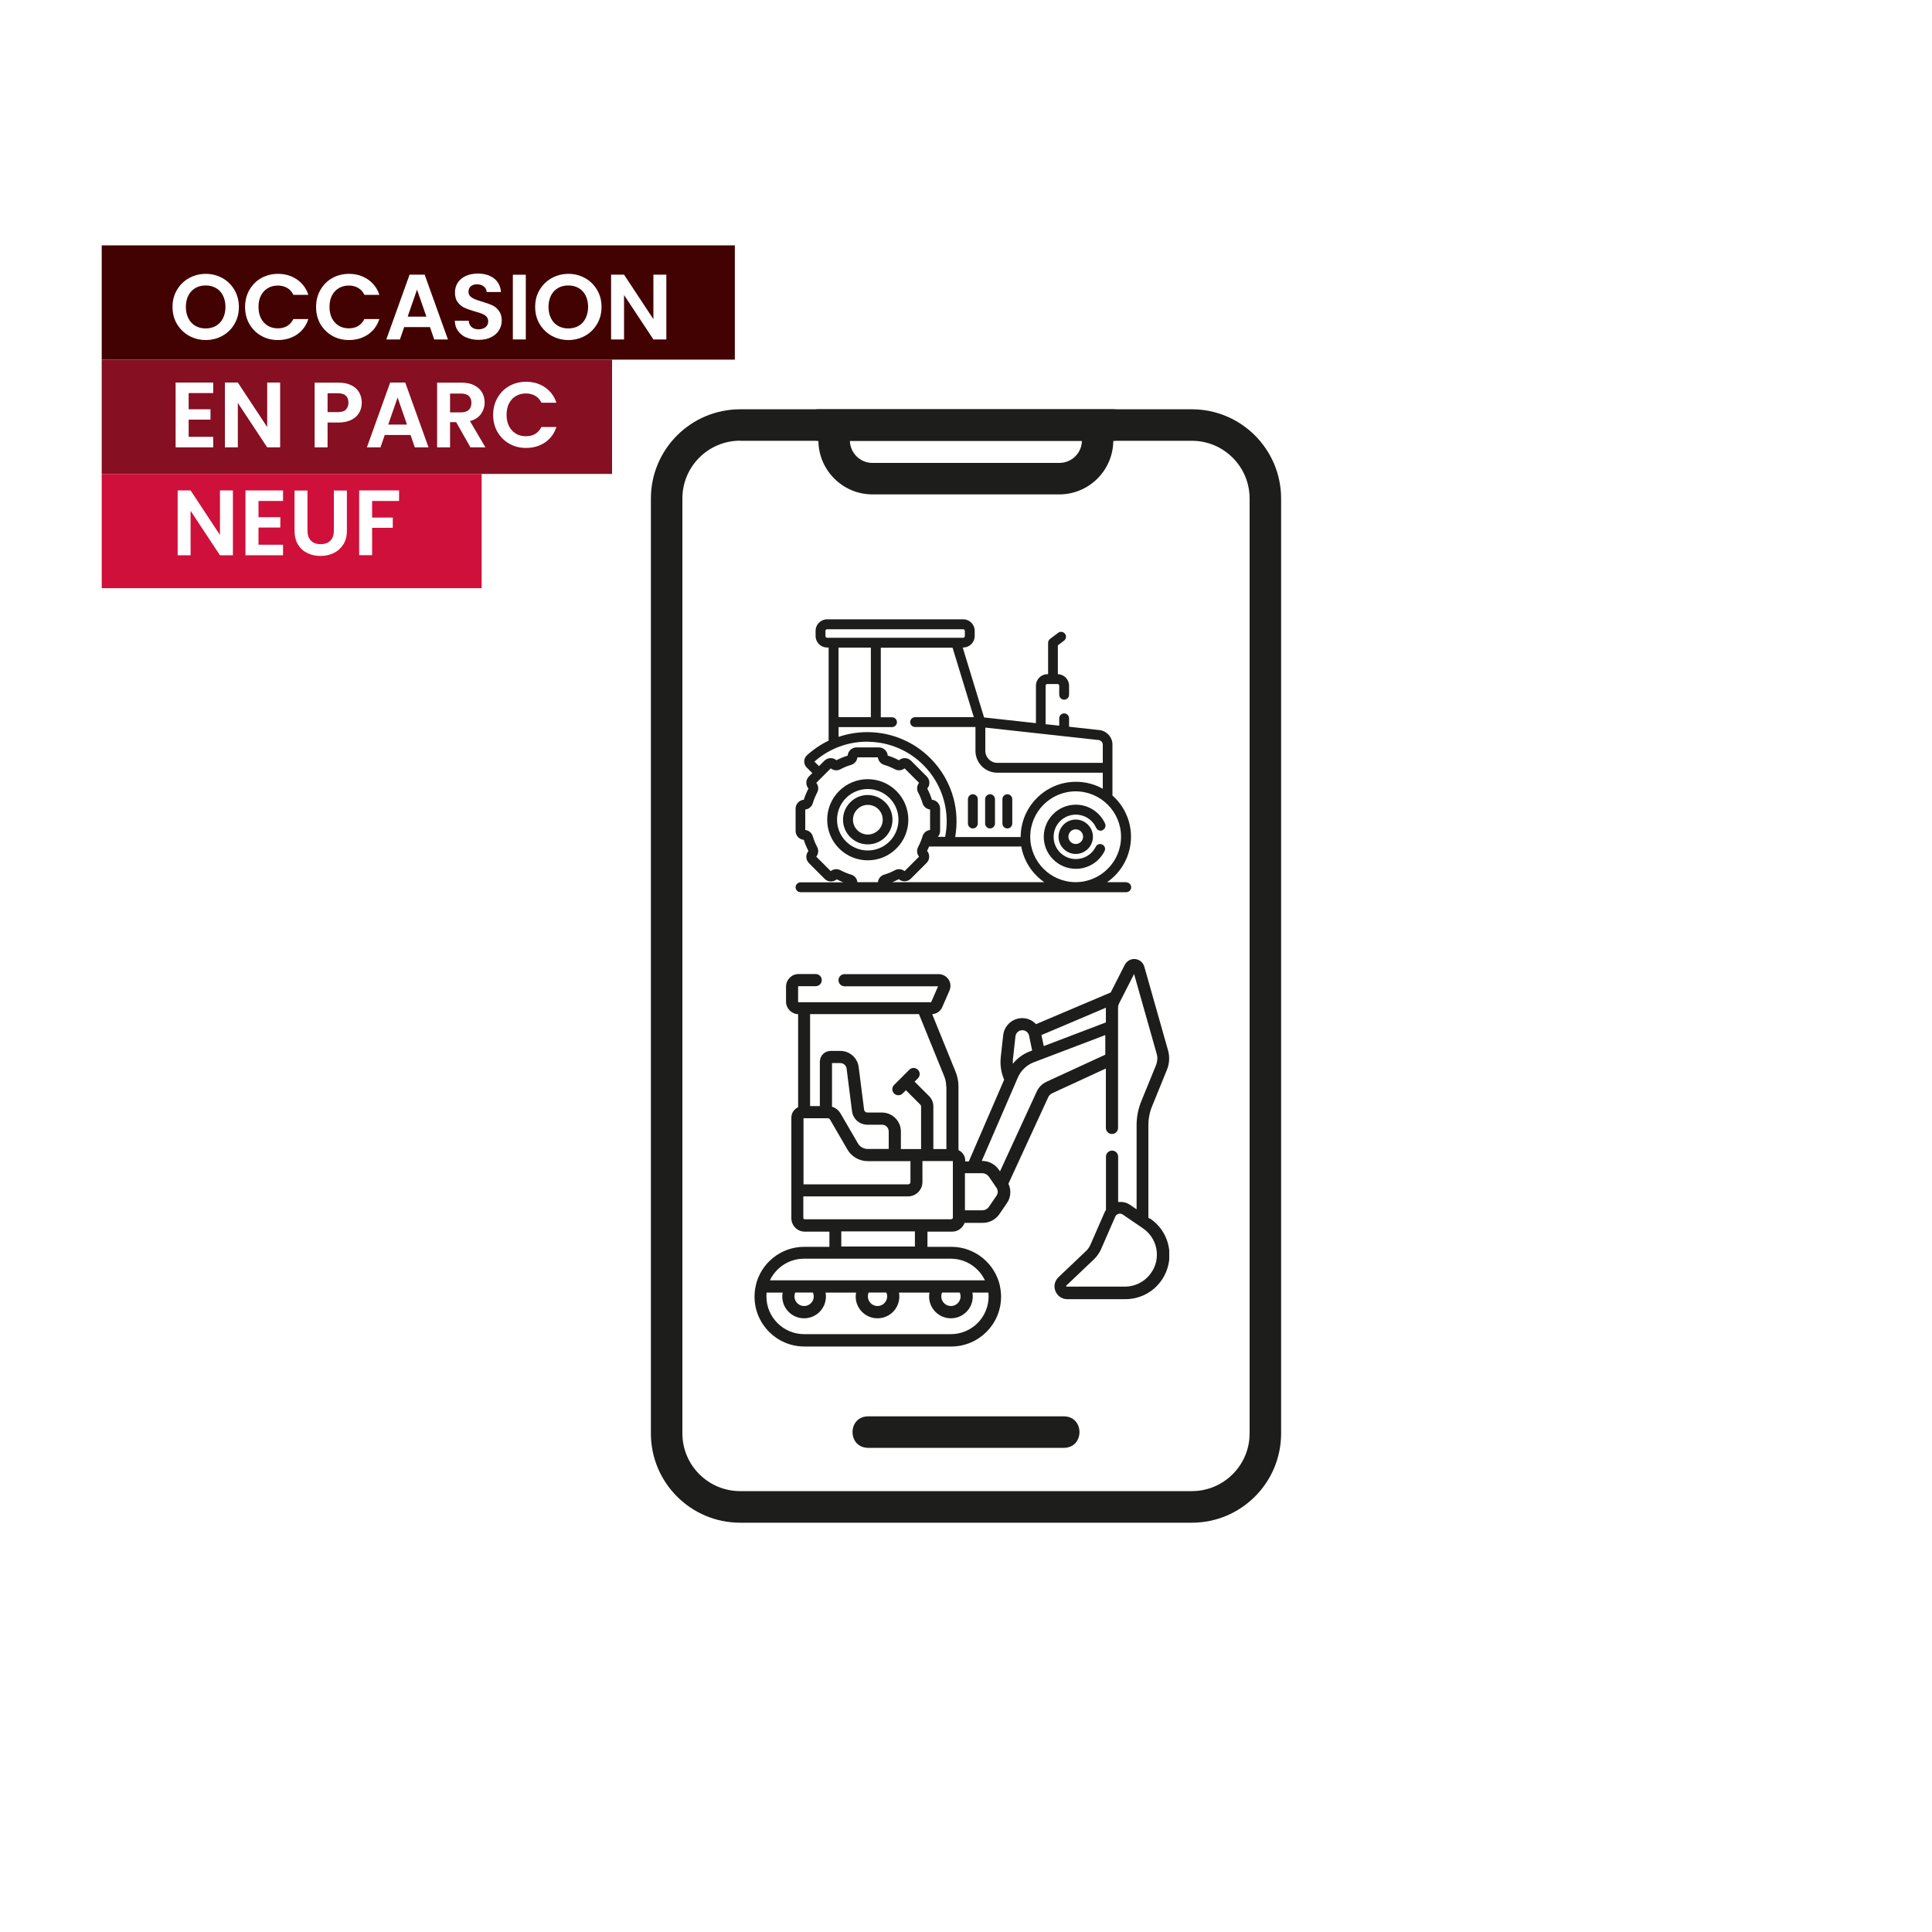
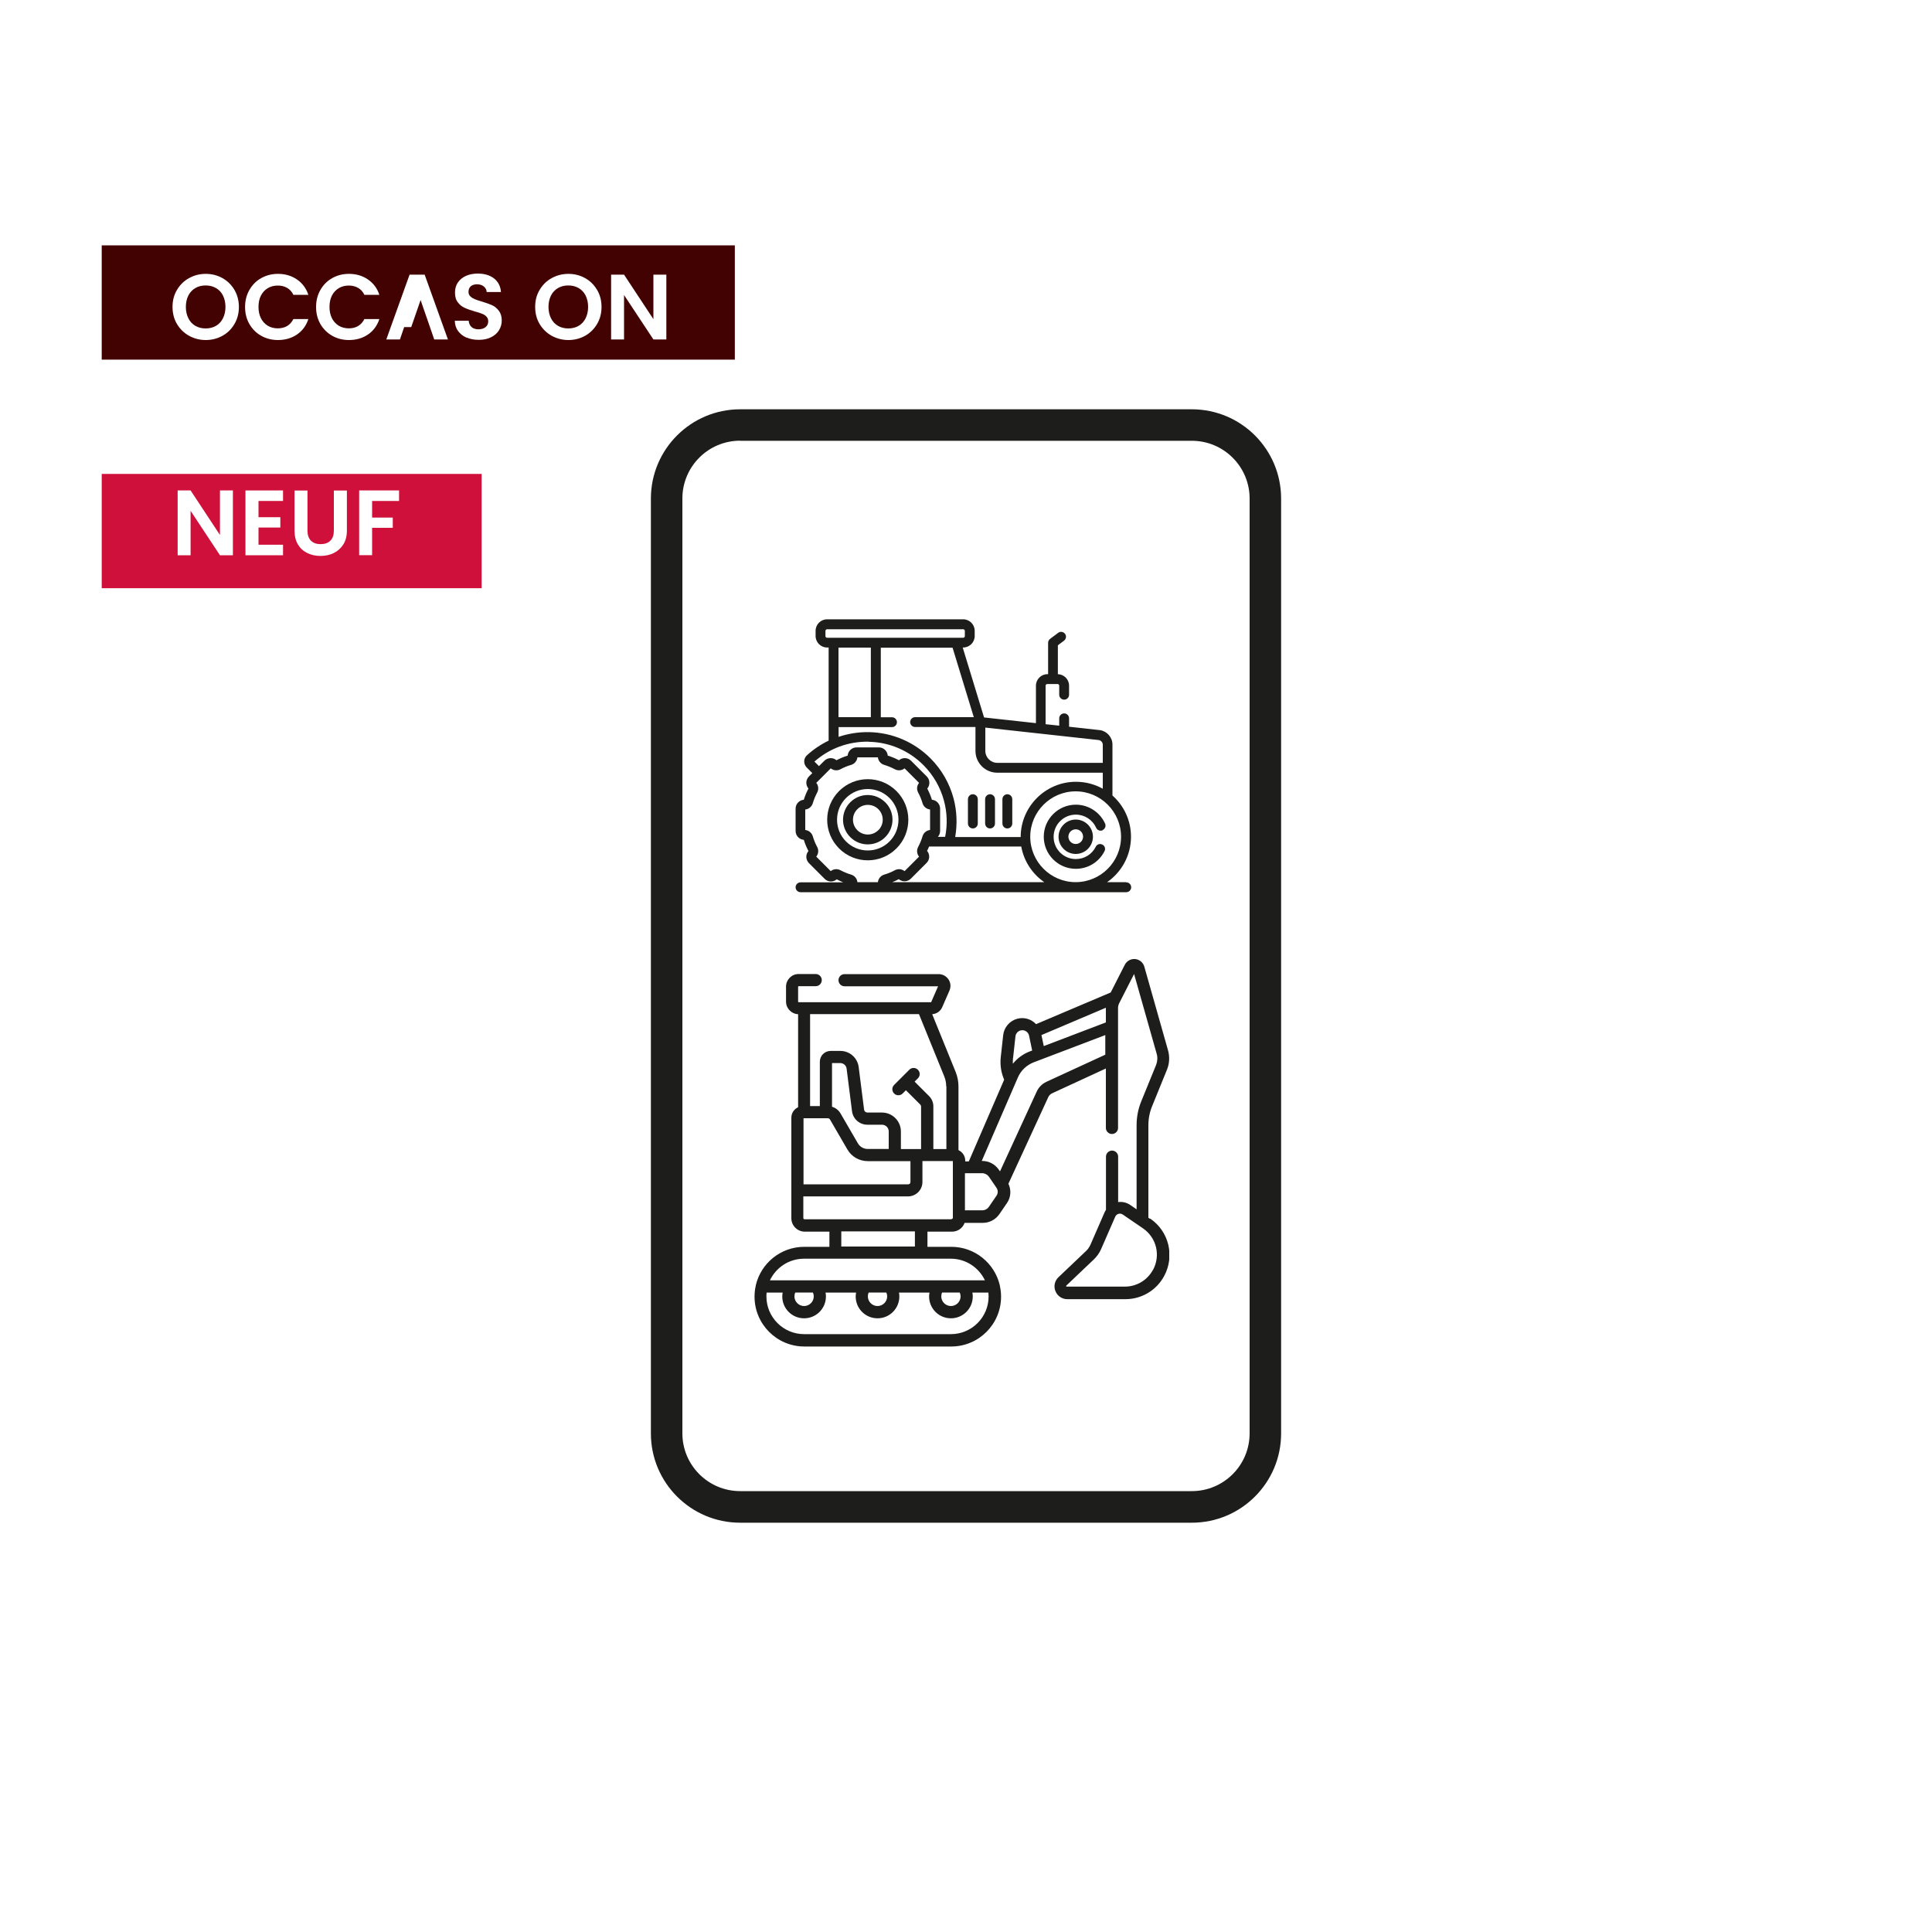
<svg xmlns="http://www.w3.org/2000/svg" id="Calque_1" data-name="Calque 1" viewBox="0 0 200 200">
  <defs>
    <style>
      .cls-1 {
        clip-path: url(#clippath-2);
      }

      .cls-2 {
        filter: url(#drop-shadow-1);
      }

      .cls-2, .cls-3, .cls-4, .cls-5, .cls-6, .cls-7, .cls-8 {
        stroke-width: 0px;
      }

      .cls-2, .cls-5 {
        fill: #fff;
      }

      .cls-3 {
        fill: none;
      }

      .cls-9 {
        clip-path: url(#clippath-1);
      }

      .cls-4 {
        fill: #cf103a;
      }

      .cls-6 {
        fill: #420202;
      }

      .cls-10 {
        clip-path: url(#clippath);
      }

      .cls-11 {
        clip-path: url(#clippath-3);
      }

      .cls-7 {
        fill: #1d1d1b;
      }

      .cls-8 {
        fill: #860f22;
      }
    </style>
    <filter id="drop-shadow-1" filterUnits="userSpaceOnUse">
      <feOffset dx="7" dy="7" />
      <feGaussianBlur result="blur" stdDeviation="5" />
      <feFlood flood-color="#1d1d1b" flood-opacity=".35" />
      <feComposite in2="blur" operator="in" />
      <feComposite in="SourceGraphic" />
    </filter>
    <clipPath id="clippath">
      <rect class="cls-3" x="67.38" y="42.37" width="65.25" height="115.27" />
    </clipPath>
    <clipPath id="clippath-1">
-       <rect class="cls-3" x="67.38" y="42.37" width="65.25" height="115.27" />
-     </clipPath>
+       </clipPath>
    <clipPath id="clippath-2">
      <rect class="cls-3" x="82.34" y="64.11" width="34.74" height="28.23" />
    </clipPath>
    <clipPath id="clippath-3">
      <rect class="cls-3" x="78.09" y="99.28" width="42.95" height="40.11" />
    </clipPath>
  </defs>
  <g>
    <g>
      <circle class="cls-2" cx="100" cy="100" r="75" />
      <g>
        <g class="cls-10">
          <path class="cls-7" d="m123.38,157.63h-46.76c-5.1,0-9.24-4.14-9.24-9.24V51.61c0-5.1,4.14-9.24,9.24-9.24h46.76c5.1,0,9.24,4.14,9.24,9.24v96.78c0,5.1-4.14,9.24-9.24,9.24m-46.76-112.01c-3.3,0-5.98,2.68-5.98,5.98v96.78c0,3.3,2.68,5.98,5.98,5.98h46.76c3.3,0,5.98-2.68,5.98-5.98V51.61c0-3.3-2.68-5.98-5.98-5.98h-46.76Z" />
-           <path class="cls-7" d="m109.68,51.18h-19.36c-3.07,0-5.57-2.48-5.6-5.55-2.17-.03-2.13-3.29.04-3.26h30.45c2.17-.03,2.22,3.23.04,3.26-.03,3.07-2.52,5.54-5.58,5.55m-21.69-5.55c.03,1.27,1.06,2.29,2.33,2.29h19.36c1.27,0,2.31-1.02,2.33-2.29h-24.02Z" />
        </g>
        <g class="cls-9">
          <path class="cls-7" d="m110.12,149.88h-20.24c-2.17,0-2.17-3.26,0-3.26h20.24c2.17,0,2.17,3.26,0,3.26" />
        </g>
      </g>
    </g>
    <g class="cls-1">
      <path class="cls-7" d="m92.8,81.89c-1.64-1.64-4.3-1.64-5.94,0-1.64,1.64-1.64,4.3,0,5.94.82.82,1.89,1.23,2.97,1.23s2.15-.41,2.97-1.23c1.64-1.64,1.64-4.3,0-5.94m-5.22,5.22c-1.24-1.24-1.24-3.26,0-4.5.62-.62,1.44-.93,2.25-.93s1.63.31,2.25.93c1.24,1.24,1.24,3.26,0,4.5-1.24,1.24-3.26,1.24-4.5,0" />
      <path class="cls-7" d="m91.63,83.05c-1-1-2.62-1-3.61,0-1,1-1,2.62,0,3.61.5.5,1.15.75,1.81.75s1.31-.25,1.81-.75c1-1,1-2.62,0-3.61m-.72,2.89c-.6.6-1.57.6-2.17,0-.6-.6-.6-1.57,0-2.17.3-.3.69-.45,1.09-.45s.79.15,1.09.45c.6.6.6,1.57,0,2.17" />
      <path class="cls-7" d="m114.14,85.93c.26-.12.37-.42.26-.67-.54-1.19-1.72-1.96-3.03-1.96-1.83,0-3.32,1.49-3.32,3.32s1.49,3.32,3.32,3.32c1.26,0,2.4-.7,2.97-1.83.13-.25.03-.56-.23-.68-.25-.13-.56-.03-.68.23-.39.78-1.18,1.27-2.06,1.27-1.27,0-2.3-1.03-2.3-2.3s1.03-2.3,2.3-2.3c.91,0,1.73.53,2.1,1.36.12.26.42.37.67.26" />
      <path class="cls-7" d="m111.36,84.84c-.98,0-1.78.8-1.78,1.78s.8,1.78,1.78,1.78,1.78-.8,1.78-1.78-.8-1.78-1.78-1.78m0,2.53c-.42,0-.76-.34-.76-.76s.34-.76.76-.76.76.34.76.76-.34.76-.76.76" />
      <path class="cls-7" d="m116.57,91.32h-1.96c1.49-1.03,2.47-2.76,2.47-4.7,0-1.7-.74-3.22-1.92-4.27v-5.28c0-.74-.56-1.38-1.3-1.49,0,0-.01,0-.02,0l-3.17-.35v-.87c0-.28-.23-.51-.51-.51s-.51.23-.51.51v.76l-1.41-.15v-3.99c0-.09.08-.17.17-.17h1.07c.09,0,.17.08.17.17v.94c0,.28.23.51.51.51s.51-.23.51-.51v-.94c0-.65-.52-1.17-1.16-1.19v-2.99l.64-.48c.22-.17.27-.49.1-.71-.17-.22-.49-.27-.71-.1l-.84.63c-.13.1-.2.25-.2.41v3.24h-.07c-.65,0-1.19.53-1.19,1.19v3.88l-5.37-.59-2.21-7.24h.05c.65,0,1.19-.53,1.19-1.19v-.54c0-.65-.53-1.19-1.19-1.19h-14.09c-.65,0-1.19.53-1.19,1.19v.54c0,.65.53,1.19,1.19,1.19h.16v9.64c-.81.39-1.57.9-2.25,1.52-.17.16-.28.39-.28.62,0,.24.09.47.26.64l.58.58-.35.35c-.34.34-.36.88-.05,1.25-.19.37-.36.76-.48,1.16-.47.04-.85.43-.85.92v2.31c0,.48.37.88.85.92.12.4.29.79.48,1.16-.31.36-.29.9.05,1.25l1.63,1.63c.34.34.88.36,1.25.05.22.11.44.22.67.31h-4.42c-.28,0-.51.23-.51.51s.23.51.51.51h33.72c.28,0,.51-.23.51-.51s-.23-.51-.51-.51m-14.59-16.02l11.74,1.29c.24.04.42.25.42.48v1.88h-10.92c-.68,0-1.24-.56-1.24-1.24v-2.41Zm-1.2-1.08h-6.07c-.28,0-.51.23-.51.51s.23.51.51.51h6.25v2.47c0,1.25,1.01,2.26,2.26,2.26h10.92v1.66c-.82-.46-1.77-.72-2.78-.72-3.15,0-5.72,2.57-5.72,5.72h-6.78c.23-1.33.18-2.7-.17-4.01-.42-1.56-1.24-2.99-2.39-4.14-1.7-1.7-3.95-2.66-6.35-2.71-1.09-.02-2.16.15-3.16.49v-1.01h5.53c.28,0,.51-.23.51-.51s-.23-.51-.51-.51h-1.16v-7.2h7.43l2.2,7.2Zm-14-7.2h3.35v7.2h-3.35v-7.2Zm-1.18-1.02c-.09,0-.17-.08-.17-.17v-.54c0-.09.08-.17.17-.17h14.09c.09,0,.17.08.17.17v.54c0,.09-.08.17-.17.17h-14.09Zm4.32,10.77c2.13.04,4.14.9,5.65,2.41,1.02,1.02,1.76,2.3,2.13,3.69.33,1.22.37,2.51.12,3.74h-.75c.14-.16.23-.37.23-.61v-2.31c0-.48-.37-.88-.85-.92-.12-.4-.29-.79-.48-1.16.31-.36.29-.91-.05-1.25l-1.63-1.63c-.34-.34-.88-.36-1.25-.05-.37-.19-.76-.36-1.16-.48-.04-.47-.43-.85-.92-.85h-2.31c-.48,0-.88.37-.92.85-.4.12-.79.29-1.16.48-.36-.31-.9-.29-1.25.05l-.56.56-.47-.47c1.55-1.37,3.53-2.1,5.61-2.06m.96,14.54h-2.12c-.04-.37-.29-.67-.65-.78-.38-.11-.75-.27-1.1-.45-.33-.18-.73-.14-1.01.09l-1.5-1.5c.23-.29.27-.68.09-1.01-.19-.35-.34-.72-.45-1.1-.11-.36-.42-.61-.78-.65v-2.12c.37-.04.67-.29.78-.65.11-.38.27-.75.45-1.1.18-.33.14-.73-.09-1.01l1.5-1.5c.29.23.68.27,1.01.09.35-.19.72-.34,1.1-.45.36-.11.61-.42.65-.78h2.12c.04.37.29.67.65.78.38.11.75.27,1.1.45.33.18.73.14,1.01-.09l1.5,1.5c-.23.29-.27.68-.09,1.01.19.35.34.72.45,1.1.11.36.42.61.78.65v2.12c-.37.04-.67.29-.78.65-.11.38-.27.75-.45,1.1-.18.33-.14.73.09,1.01l-1.5,1.5c-.29-.23-.68-.27-1.01-.09-.35.19-.72.34-1.1.45-.36.11-.61.42-.65.78m1.49,0c.23-.09.46-.19.67-.31.36.31.91.29,1.25-.05l1.63-1.63c.34-.34.36-.88.05-1.25.08-.15.15-.3.21-.45h9.54c.27,1.52,1.15,2.84,2.38,3.69h-15.73Zm14.28-4.7c0-2.59,2.11-4.7,4.7-4.7s4.7,2.11,4.7,4.7-2.11,4.7-4.7,4.7-4.7-2.11-4.7-4.7" />
      <path class="cls-7" d="m100.71,85.76c.28,0,.51-.23.51-.51v-2.52c0-.28-.23-.51-.51-.51s-.51.23-.51.51v2.52c0,.28.23.51.51.51" />
      <path class="cls-7" d="m102.49,85.76c.28,0,.51-.23.51-.51v-2.52c0-.28-.23-.51-.51-.51s-.51.23-.51.51v2.52c0,.28.23.51.51.51" />
      <path class="cls-7" d="m104.28,85.76c.28,0,.51-.23.51-.51v-2.52c0-.28-.23-.51-.51-.51s-.51.23-.51.51v2.52c0,.28.23.51.51.51" />
    </g>
    <g class="cls-11">
      <path class="cls-7" d="m119.04,126.17l-.16-.11v-9.56c0-.7.13-1.38.4-2.02l1.53-3.76c.25-.62.29-1.32.11-1.97l-2.46-8.68c-.12-.43-.49-.74-.94-.79-.45-.04-.87.19-1.08.59l-1.46,2.87-7.73,3.28c-.48-.52-1.22-.75-1.94-.56-.79.21-1.37.89-1.46,1.69l-.25,2.27c-.09.81.03,1.61.35,2.35l-3.66,8.46h-.37v-.09c0-.48-.29-.89-.7-1.08v-6.6c0-.51-.1-1.01-.29-1.49l-2.43-5.98c.45-.03.86-.31,1.04-.73l.75-1.72c.16-.38.13-.81-.1-1.15s-.61-.55-1.02-.55h-9.74c-.35,0-.63.28-.63.63s.28.63.63.63h9.68l-.72,1.65h-13.72s-.05-.02-.05-.05v-1.56s.02-.05.05-.05h1.77c.35,0,.63-.28.63-.63s-.28-.63-.63-.63h-1.77c-.72,0-1.3.59-1.3,1.3v1.56c0,.7.56,1.27,1.25,1.3v9.63c-.41.19-.7.6-.7,1.08v10.41c0,.76.62,1.39,1.39,1.39h2.55v1.57h-2.6c-2.44,0-4.49,1.7-5.02,3.98,0,0,0,.02,0,.03-.09.37-.13.76-.13,1.15,0,2.85,2.31,5.16,5.16,5.16h15.2c2.85,0,5.16-2.31,5.16-5.16,0-.4-.05-.78-.13-1.15,0,0,0-.02,0-.03-.54-2.28-2.58-3.98-5.02-3.98h-2.47v-1.57h2.55c.6,0,1.1-.38,1.3-.91h1.88c.69,0,1.33-.34,1.72-.91l.78-1.14c.41-.59.46-1.36.15-2l4.13-8.97c.08-.17.22-.31.39-.39l5.57-2.57v6.15c0,.35.28.63.63.63s.63-.28.63-.63v-12.41c0-.17.04-.33.11-.48l1.55-3.04,2.34,8.26c.11.38.08.79-.06,1.15l-1.53,3.75c-.33.8-.49,1.64-.49,2.5v8.7l-.67-.46c-.37-.25-.81-.35-1.24-.29v-4.7c0-.35-.28-.63-.63-.63s-.63.28-.63.63v5.5c-.05.08-.1.16-.14.25l-1.47,3.37c-.11.24-.26.46-.45.64l-2.86,2.72c-.39.37-.52.94-.31,1.44.2.5.68.83,1.22.83h6.02c1.68,0,3.21-.91,4.01-2.39,1.12-2.07.5-4.63-1.44-5.95m-11.02-17.86l-.24-1.14,6.67-2.83s0,0,0,.01v1.51l-6.43,2.45Zm-3.18,1.26l.25-2.27c.03-.29.25-.54.53-.61.34-.09.68.08.83.39.02.05.04.1.05.16l.32,1.53-.24.09c-.69.26-1.3.71-1.76,1.28-.01-.19,0-.38.01-.56m-6.89,2.9v6.49h-1.35v-4.43c0-.39-.16-.77-.43-1.04l-1.51-1.51.34-.34c.25-.25.25-.64,0-.89-.25-.25-.64-.25-.89,0l-1.57,1.57c-.25.25-.25.64,0,.89.12.12.28.18.44.18s.32-.06.44-.18l.34-.34,1.51,1.51s.06.1.06.15v4.43h-2.09v-1.82c0-1.08-.88-1.96-1.96-1.96h-1.51c-.17,0-.32-.13-.34-.3l-.56-4.41c-.12-.95-.93-1.67-1.9-1.67h-1c-.62,0-1.12.5-1.12,1.12v4.59h-1.01v-9.52h11.27l2.62,6.45c.13.32.2.67.2,1.02m-14.78,3.31h2.52c.09,0,.18.05.23.13l1.8,3.1c.43.75,1.24,1.21,2.1,1.21h4.43v2.17c0,.13-.1.23-.23.23h-10.84v-6.84Zm8.83,3.18h-2.18c-.41,0-.8-.22-1.01-.58l-1.8-3.1c-.2-.34-.51-.58-.88-.69v-4.52h.86c.33,0,.61.25.65.57l.56,4.41c.1.8.78,1.4,1.59,1.4h1.51c.39,0,.7.31.7.7v1.82Zm6.44,19.17h-15.2c-2.15,0-3.9-1.75-3.9-3.9,0-.14,0-.27.02-.4h1.66c-.02.13-.04.27-.04.4,0,1.25,1.01,2.26,2.26,2.26s2.26-1.01,2.26-2.26c0-.14-.01-.27-.04-.4h3.16c-.02.13-.04.27-.04.4,0,1.25,1.01,2.26,2.26,2.26s2.26-1.01,2.26-2.26c0-.14-.01-.27-.04-.4h3.16c-.02.13-.04.27-.04.4,0,1.25,1.01,2.26,2.26,2.26s2.26-1.01,2.26-2.26c0-.14-.01-.27-.04-.4h1.66c.01.13.02.27.02.4,0,2.15-1.75,3.9-3.9,3.9m-14.29-4.31c.06.13.09.26.09.4,0,.55-.45,1-1,1s-1-.45-1-1c0-.14.03-.28.09-.4h1.83Zm7.6,0c.06.13.09.26.09.4,0,.55-.45,1-1,1s-1-.45-1-1c0-.14.03-.28.09-.4h1.83Zm7.6,0c.06.13.09.26.09.4,0,.55-.45,1-1,1s-1-.45-1-1c0-.14.03-.28.09-.4h1.83Zm2.61-1.26h-22.26c.63-1.32,1.97-2.24,3.53-2.24h15.2c1.56,0,2.9.92,3.53,2.24m-7.25-3.5h-7.62v-1.57h7.62v1.57Zm3.8-2.82h-15.22c-.07,0-.13-.06-.13-.13v-2.24h10.84c.82,0,1.49-.67,1.49-1.49v-2.17h3.15v.64s0,0,0,0,0,0,0,0v5.09s0,0,0,0,0,0,0,0v.14c0,.07-.06.13-.13.13m4.64-2.4l-.78,1.14c-.16.23-.41.36-.69.36h-1.79v-3.84h1.79c.27,0,.53.14.69.36l.78,1.14c.18.26.18.59,0,.84m5.18-11.8c-.45.2-.8.56-1.01,1.01l-3.8,8.26-.12-.17c-.39-.57-1.04-.91-1.72-.91h-.05l3.74-8.64c.31-.72.91-1.29,1.64-1.57l7.41-2.82v2.03l-6.1,2.81Zm11.02,19.47c-.58,1.07-1.69,1.73-2.91,1.73h-6.02s-.04,0-.05-.04c-.01-.04,0-.05.01-.06l2.86-2.72c.31-.3.56-.65.74-1.05l1.47-3.37c.13-.3.5-.41.78-.22l2.08,1.42c1.41.96,1.86,2.81,1.05,4.31" />
    </g>
  </g>
  <g>
    <rect class="cls-6" x="10.53" y="25.4" width="65.54" height="11.83" />
-     <rect class="cls-8" x="10.53" y="37.23" width="52.83" height="11.83" />
    <rect class="cls-4" x="10.53" y="49.06" width="39.33" height="11.83" />
    <g>
      <path class="cls-5" d="m24.11,57.48h-1.34l-3.04-4.6v4.6h-1.34v-6.71h1.34l3.04,4.61v-4.61h1.34v6.71Z" />
      <path class="cls-5" d="m26.76,51.86v1.68h2.26v1.07h-2.26v1.78h2.54v1.09h-3.89v-6.71h3.89v1.09h-2.54Z" />
      <path class="cls-5" d="m31.83,50.78v4.15c0,.45.12.8.36,1.04.24.24.57.36,1,.36s.77-.12,1.01-.36c.24-.24.36-.59.36-1.04v-4.15h1.35v4.14c0,.57-.12,1.05-.37,1.44s-.58.69-.99.89c-.41.2-.87.3-1.38.3s-.95-.1-1.36-.3c-.41-.2-.73-.49-.97-.89s-.35-.88-.35-1.44v-4.14h1.34Z" />
      <path class="cls-5" d="m41.31,50.78v1.08h-2.79v1.72h2.14v1.06h-2.14v2.83h-1.34v-6.7h4.14Z" />
    </g>
    <g>
      <path class="cls-5" d="m19.57,34.76c-.52-.29-.94-.7-1.25-1.22s-.46-1.11-.46-1.77.15-1.24.46-1.76.72-.93,1.25-1.22c.52-.29,1.1-.44,1.73-.44s1.21.15,1.73.44.93.7,1.24,1.22c.3.52.46,1.11.46,1.76s-.15,1.25-.46,1.77c-.3.52-.72.93-1.24,1.22-.52.29-1.1.44-1.73.44s-1.2-.15-1.73-.44Zm2.79-1.03c.31-.18.55-.44.72-.78.17-.34.26-.73.26-1.18s-.09-.84-.26-1.18-.41-.59-.72-.77-.66-.27-1.07-.27-.76.09-1.07.27-.55.44-.72.77-.26.73-.26,1.18.09.84.26,1.18c.17.34.41.6.72.78.31.18.67.27,1.07.27s.76-.09,1.07-.27Z" />
      <path class="cls-5" d="m25.82,30.01c.3-.52.7-.93,1.22-1.22.52-.29,1.09-.44,1.73-.44.75,0,1.4.19,1.97.58.56.38.96.92,1.18,1.59h-1.55c-.15-.32-.37-.56-.65-.72-.28-.16-.6-.24-.96-.24-.39,0-.74.09-1.04.27-.3.18-.54.44-.71.77-.17.33-.25.72-.25,1.17s.08.83.25,1.17.41.59.71.78c.3.18.65.27,1.04.27.36,0,.69-.08.96-.24s.49-.4.65-.72h1.55c-.22.68-.62,1.22-1.18,1.6-.56.38-1.22.57-1.97.57-.64,0-1.22-.15-1.73-.44-.52-.29-.92-.7-1.22-1.21-.3-.52-.45-1.11-.45-1.77s.15-1.25.45-1.77Z" />
      <path class="cls-5" d="m33.17,30.01c.3-.52.7-.93,1.22-1.22.51-.29,1.09-.44,1.73-.44.75,0,1.4.19,1.97.58.56.38.96.92,1.18,1.59h-1.55c-.15-.32-.37-.56-.65-.72-.28-.16-.6-.24-.96-.24-.39,0-.74.09-1.04.27s-.54.44-.71.77c-.17.33-.25.72-.25,1.17s.08.83.25,1.17c.17.34.41.59.71.78.3.18.65.27,1.04.27.37,0,.69-.08.96-.24s.49-.4.65-.72h1.55c-.22.68-.62,1.22-1.18,1.6-.56.38-1.22.57-1.97.57-.64,0-1.22-.15-1.73-.44-.51-.29-.92-.7-1.22-1.21-.3-.52-.45-1.11-.45-1.77s.15-1.25.45-1.77Z" />
-       <path class="cls-5" d="m44.51,33.86h-2.67l-.44,1.28h-1.41l2.41-6.71h1.56l2.41,6.71h-1.42l-.44-1.28Zm-.37-1.08l-.97-2.8-.97,2.8h1.94Z" />
+       <path class="cls-5" d="m44.51,33.86h-2.67l-.44,1.28h-1.41l2.41-6.71h1.56l2.41,6.71h-1.42l-.44-1.28Zl-.97-2.8-.97,2.8h1.94Z" />
      <path class="cls-5" d="m48.31,34.96c-.37-.16-.67-.39-.89-.69s-.33-.66-.34-1.07h1.44c.02.28.12.49.29.65.18.16.42.24.72.24s.56-.08.74-.23c.18-.15.27-.35.27-.59,0-.2-.06-.36-.18-.49-.12-.13-.27-.23-.46-.3-.18-.07-.43-.16-.75-.24-.44-.13-.79-.25-1.06-.38-.27-.12-.51-.31-.7-.57-.2-.25-.29-.59-.29-1.01,0-.4.1-.74.3-1.04.2-.29.48-.52.83-.68.36-.16.77-.24,1.23-.24.69,0,1.25.17,1.68.5.43.34.67.8.72,1.41h-1.48c-.01-.23-.11-.42-.29-.57-.18-.15-.42-.23-.72-.23-.26,0-.47.07-.63.2-.16.13-.24.33-.24.59,0,.18.06.33.18.45.12.12.26.21.44.29.18.07.42.16.74.25.44.13.79.26,1.07.38s.51.32.71.58c.2.26.3.59.3,1.01,0,.36-.09.69-.28,1s-.46.55-.82.73c-.36.18-.78.27-1.28.27s-.89-.08-1.26-.24Z" />
-       <path class="cls-5" d="m54.43,28.44v6.7h-1.34v-6.7h1.34Z" />
      <path class="cls-5" d="m57.11,34.76c-.52-.29-.94-.7-1.25-1.22-.31-.52-.46-1.11-.46-1.77s.15-1.24.46-1.76c.31-.52.72-.93,1.25-1.22.53-.29,1.1-.44,1.73-.44s1.21.15,1.73.44.93.7,1.24,1.22.46,1.11.46,1.76-.15,1.25-.46,1.77-.72.93-1.24,1.22c-.52.29-1.1.44-1.73.44s-1.2-.15-1.73-.44Zm2.79-1.03c.31-.18.55-.44.72-.78.17-.34.26-.73.26-1.18s-.09-.84-.26-1.18c-.17-.34-.41-.59-.72-.77-.31-.18-.66-.27-1.07-.27s-.76.09-1.07.27c-.31.18-.55.44-.72.77-.17.34-.26.73-.26,1.18s.09.84.26,1.18c.17.34.41.6.72.78.31.18.67.27,1.07.27s.76-.09,1.07-.27Z" />
      <path class="cls-5" d="m68.98,35.14h-1.34l-3.04-4.6v4.6h-1.34v-6.71h1.34l3.04,4.61v-4.61h1.34v6.71Z" />
    </g>
    <g>
      <path class="cls-5" d="m19.53,40.69v1.68h2.26v1.07h-2.26v1.78h2.54v1.09h-3.89v-6.71h3.89v1.09h-2.54Z" />
      <path class="cls-5" d="m29,46.31h-1.34l-3.04-4.6v4.6h-1.34v-6.71h1.34l3.04,4.61v-4.61h1.34v6.71Z" />
      <path class="cls-5" d="m37.2,42.69c-.17.31-.43.57-.8.76-.36.19-.82.29-1.37.29h-1.12v2.57h-1.34v-6.7h2.47c.52,0,.96.09,1.32.27.37.18.64.43.82.74.18.31.27.67.27,1.07,0,.36-.08.69-.25,1.01Zm-1.4-.29c.18-.17.27-.41.27-.71,0-.65-.36-.98-1.09-.98h-1.07v1.95h1.07c.37,0,.65-.08.83-.25Z" />
      <path class="cls-5" d="m42.5,45.03h-2.67l-.44,1.28h-1.41l2.41-6.71h1.56l2.41,6.71h-1.42l-.44-1.28Zm-.37-1.08l-.97-2.8-.97,2.8h1.94Z" />
      <path class="cls-5" d="m48.7,46.31l-1.48-2.61h-.63v2.61h-1.34v-6.7h2.51c.52,0,.96.09,1.32.27s.64.43.82.74c.18.31.27.66.27,1.04,0,.44-.13.84-.38,1.2-.26.35-.64.6-1.14.73l1.6,2.72h-1.55Zm-2.11-3.62h1.12c.36,0,.64-.09.82-.26.18-.18.27-.42.27-.73s-.09-.55-.27-.71c-.18-.17-.45-.25-.82-.25h-1.12v1.97Z" />
      <path class="cls-5" d="m51.5,41.18c.3-.52.7-.93,1.22-1.22.51-.29,1.09-.44,1.73-.44.75,0,1.4.19,1.97.58.56.38.96.92,1.18,1.59h-1.55c-.15-.32-.37-.56-.65-.72-.28-.16-.6-.24-.96-.24-.39,0-.74.09-1.04.27s-.54.44-.71.77c-.17.33-.25.72-.25,1.17s.08.83.25,1.17c.17.34.41.59.71.78.3.18.65.27,1.04.27.37,0,.69-.08.96-.24s.49-.4.65-.72h1.55c-.22.68-.62,1.22-1.18,1.6-.56.38-1.22.57-1.97.57-.64,0-1.22-.15-1.73-.44-.51-.29-.92-.7-1.22-1.21-.3-.52-.45-1.11-.45-1.77s.15-1.25.45-1.77Z" />
    </g>
  </g>
</svg>